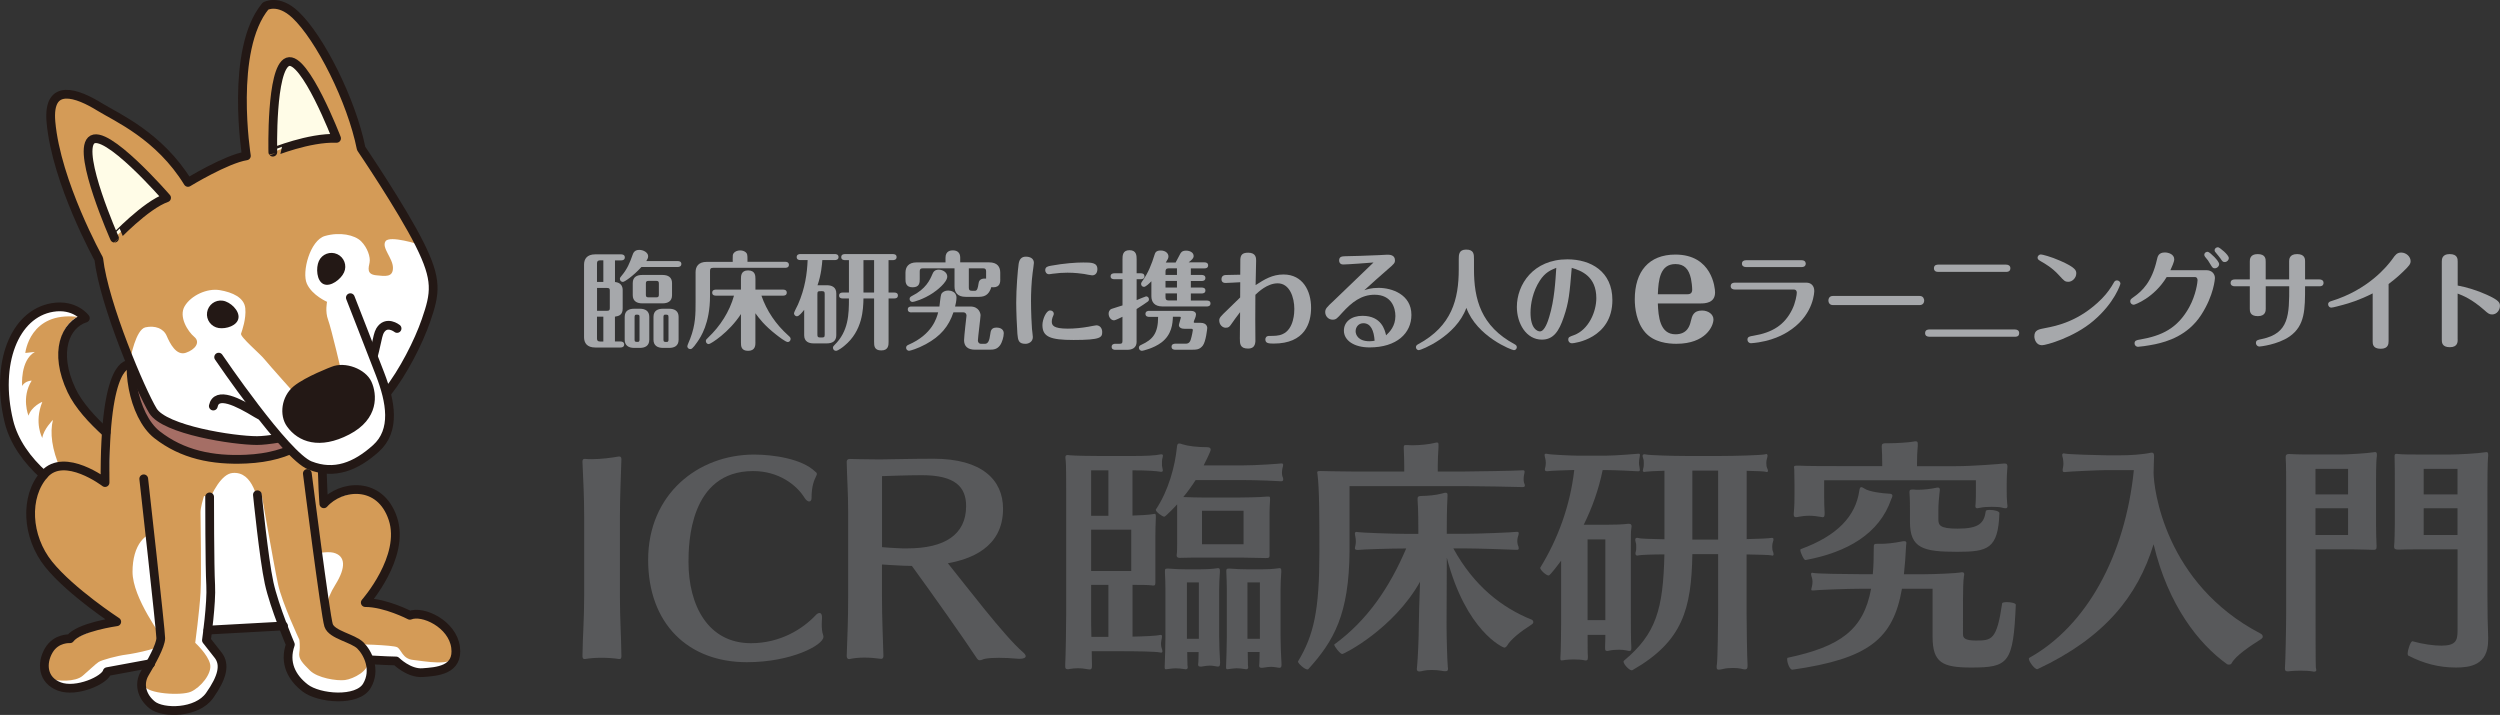
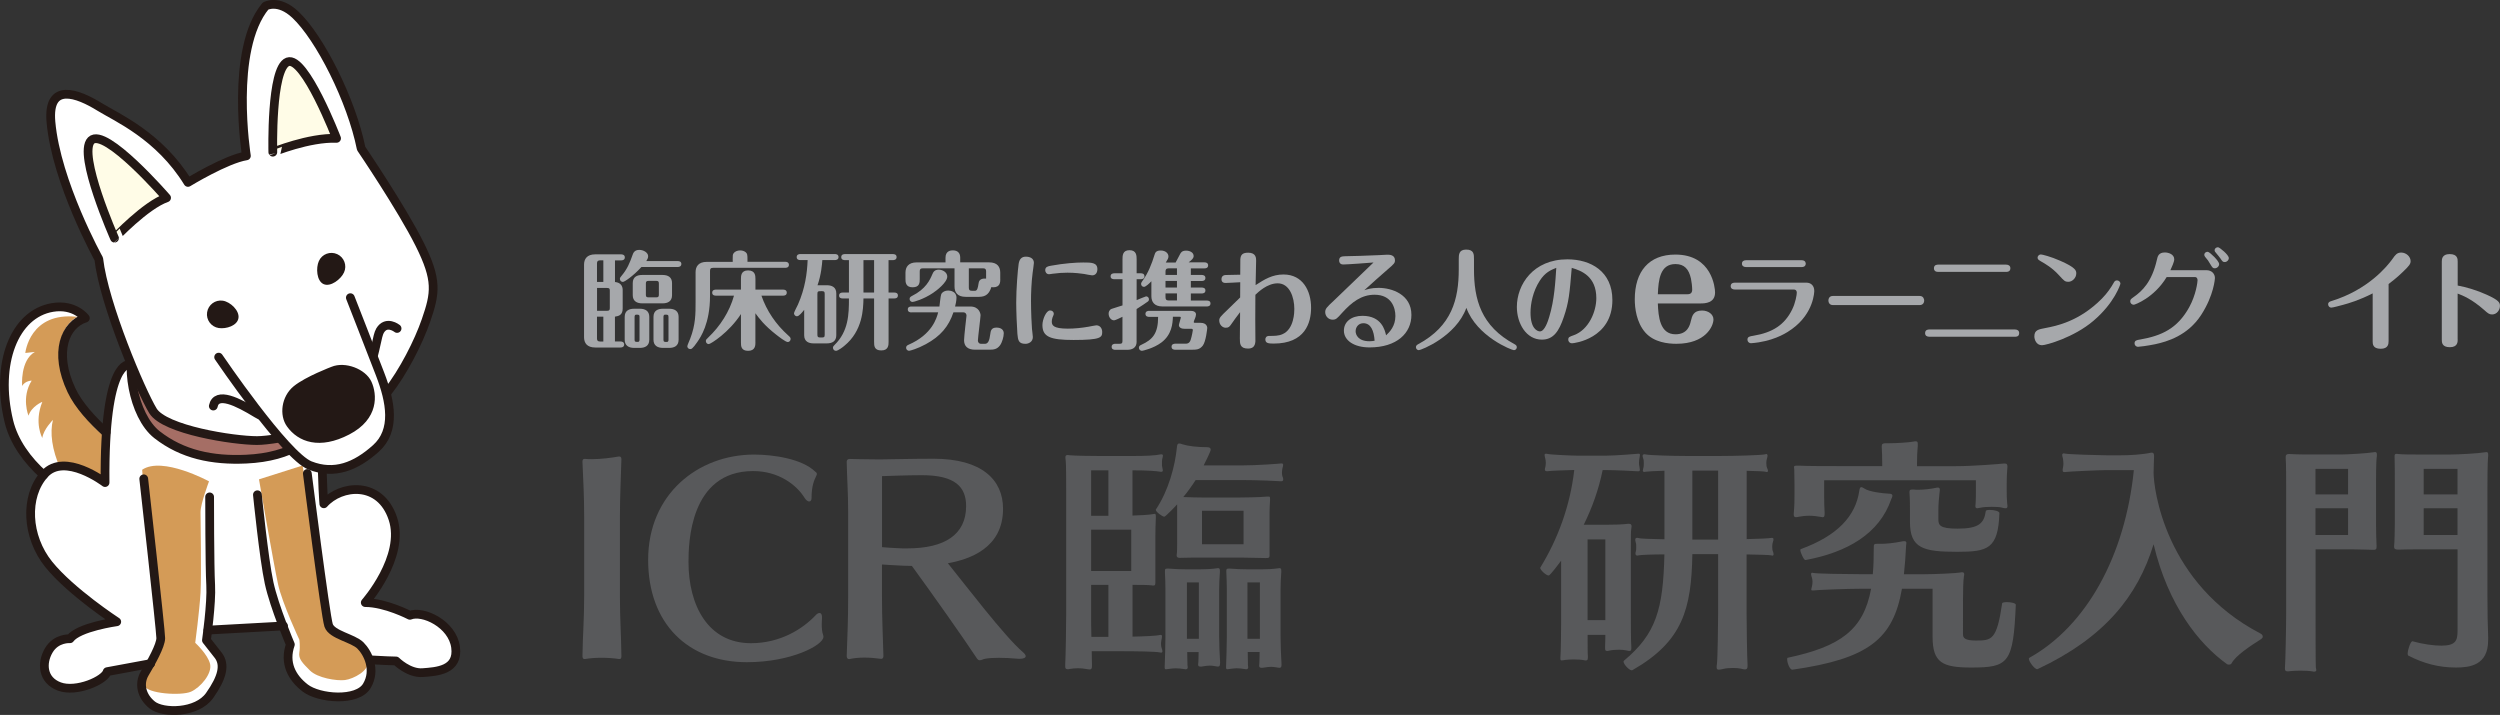
<svg xmlns="http://www.w3.org/2000/svg" version="1.1" id="レイヤー_1" x="0px" y="0px" viewBox="0 0 571.36 163.39" style="enable-background:new 0 0 571.36 163.39;" xml:space="preserve">
  <rect x="0" y="0" width="571.36" height="163.39" fill="#333333" stroke="none" />
  <style type="text/css">
	.st0{fill:#58595B;}
	.st1{fill:#A6A8AB;}
	.st2{fill:#FFFFFF;}
	.st3{fill:none;stroke:#231815;stroke-linecap:round;stroke-linejoin:round;}
	.st4{fill:#D49B57;}
	.st5{fill:#A56E65;}
	.st6{fill:none;stroke:#231815;stroke-width:2;stroke-linecap:round;stroke-linejoin:round;}
	.st7{fill:#FFFCE7;}
	.st8{fill:#231815;}
</style>
  <g>
    <g>
      <g>
        <g>
          <path class="st0" d="M141.62,150.61c-0.05,0-0.11,0-0.17,0c-1.06-0.17-2.5-0.28-4-0.28c-1.39,0-2.72,0.11-3.72,0.28      c-0.05,0-0.11,0-0.17,0c-0.39,0-0.44-0.39-0.44-0.72c0.06-4.56,0.39-8.33,0.39-13.67v-18c0-5-0.22-8.5-0.39-12.62      c0-0.33,0-0.72,0.5-0.72c0.06,0,0.06,0,0.11,0c0.5,0.06,1,0.06,1.56,0.06c2.11,0,4.56-0.33,6.11-0.61c0.06,0,0.11,0,0.17,0      c0.39,0,0.45,0.39,0.45,0.67c-0.11,4-0.34,8.22-0.34,13.23v18c0,5.34,0.28,8.78,0.34,13.67      C142.01,150.23,142.01,150.61,141.62,150.61z" />
          <path class="st0" d="M188.19,145.56c0,1.83-7.23,5.78-17.5,5.78c-13.45,0-22.56-8.83-22.56-23.39c0-15,11.39-24.06,24.22-24.06      c4.34,0,10.95,0.95,13.95,3.89c0.17,0.11,0.39,0.28,0.39,0.55c0,0.11-0.06,0.28-0.17,0.5c-0.39,0.83-1.05,2.11-1.05,5.06      c0,0.44-0.22,0.72-0.56,0.72c-0.28,0-0.67-0.28-1-0.78c-1.83-3-5.95-6.17-11.78-6.17c-14.56,0-14.78,16.67-14.78,20.78      c0,9.89,4.44,18.56,14.28,18.56c6.72,0,11.84-3.28,14.73-6.34c0.33-0.39,0.67-0.56,0.94-0.56c0.33,0,0.56,0.28,0.56,0.95      c0,0,0,0.06,0,0.11c0,0.44-0.06,0.94-0.06,1.44c0,0.89,0.06,1.83,0.33,2.56C188.19,145.34,188.19,145.45,188.19,145.56z" />
          <path class="st0" d="M234.42,149.95c0,0.39-0.5,0.61-1.33,0.61c-0.11,0-0.22,0-0.33,0c-1.78-0.16-3.22-0.22-4.45-0.22      c-1.28,0-2.33,0.06-3.17,0.22c-0.44,0.06-0.83,0.34-1.22,0.34c-0.22,0-0.44-0.11-0.67-0.45c-3-4.56-10.22-14.78-14.84-21.11      c-0.33,0-1.56-0.05-1.95-0.05c-1.67-0.06-4.89-0.28-4.89-0.28v7.17c0,5.39,0.22,9.22,0.33,13.72c0,0.28-0.06,0.67-0.5,0.67      c-0.06,0-0.06,0-0.11,0c-1.17-0.16-2.44-0.28-3.72-0.28c-1.22,0-2.39,0.11-3.39,0.33c-0.06,0-0.11,0-0.17,0      c-0.44,0-0.5-0.45-0.5-0.72c0.17-4.67,0.33-8.33,0.33-13.67v-19.28c0-4.5-0.28-7.95-0.33-11.45c0-0.33,0.22-0.61,0.67-0.61      c0,0,3.89,0.11,6.83,0.11c1.33,0,7.56-0.16,12.34-0.16c11.06,0,15.89,4.83,15.89,11.44c0,9-7.67,11.56-12.61,12.45      c3.78,4.67,13,16.78,17.11,20.28C234.19,149.39,234.42,149.72,234.42,149.95z M220.8,115.66c0-4.33-2.44-7.06-10.11-7.06      c-3.34,0-9.11,0.22-9.11,0.22v16.23c0,0,2.61,0.22,4.67,0.28c0.39,0,0.72,0,1.11,0C215.86,125.33,220.8,122.22,220.8,115.66z" />
          <path class="st0" d="M265.76,107.49c0,0.22-0.11,0.33-0.33,0.33c-0.05,0-0.11,0-0.17,0c-1-0.17-3-0.33-6.44-0.33v10.34      c1.72-0.05,3.84-0.16,4.67-0.33c0.17,0,0.28-0.06,0.33-0.06c0.28,0,0.34,0.11,0.34,0.56c0,0.11,0,0.22,0,0.33      c-0.06,1.06-0.11,3.17-0.11,4.5v5.56c0,4.61,0,4.61,0,4.61c0,0.06,0,0.17,0,0.22c0,0.45-0.11,0.61-0.5,0.61      c-0.11,0-0.22-0.05-0.39-0.05c-0.67-0.11-2.67-0.11-4.33-0.11v11.83c2.78-0.06,5.5-0.17,6.28-0.39c0.06,0,0.11,0,0.17,0      c0.22,0,0.28,0.11,0.28,0.33c0,0.22-0.06,0.5-0.11,0.78c-0.05,0.28-0.11,0.61-0.11,0.89c0,0.39,0.06,0.72,0.11,0.89      c0.11,0.33,0.22,0.61,0.22,0.83c0,0.22-0.11,0.33-0.33,0.33c-0.06,0-0.11-0.05-0.22-0.05c-1.06-0.22-5.56-0.28-9.33-0.28h-6.28      c0,1.45,0.05,2.61,0.05,3.11c0,0.11,0,0.17,0,0.28c0,0.56-0.11,0.78-0.55,0.78c-0.17,0-0.45-0.06-0.78-0.11      c-0.56-0.11-1.22-0.17-1.89-0.17c-0.61,0-1.28,0.06-1.89,0.17c-0.17,0.06-0.28,0.06-0.39,0.06c-0.56,0-0.61-0.28-0.61-0.67      c0-0.17,0-0.28,0-0.44c0.11-1.83,0.22-8.78,0.22-11.34v-28.34c0-5.95-0.06-6.72-0.17-7.39c0-0.11,0-0.22,0-0.28      c0-0.34,0.11-0.5,0.56-0.5c0.11,0,0.28,0.06,0.5,0.06c1.06,0.11,4.83,0.17,7.17,0.17h6.5c4,0,5.72-0.11,7.11-0.39      c0.06,0,0.11,0,0.11,0c0.22,0,0.33,0.11,0.33,0.33c0,0.22-0.11,0.5-0.17,0.78c-0.05,0.28-0.05,0.67-0.05,1      c0,0.34,0,0.61,0.05,0.78C265.65,106.99,265.76,107.27,265.76,107.49z M253.32,107.49h-3.95v10.39h3.95V107.49z M258.54,121.05      h-9.17v9.45h9.17V121.05z M253.32,133.67h-3.95v7c0,1,0,2.89,0.06,4.89h3.89V133.67z M293.27,109.55c0,0.28-0.11,0.44-0.45,0.44      h-0.06c-0.66-0.06-5.22-0.28-9.22-0.28h-10.28c-0.89,1.39-1.83,2.67-2.83,3.89c1.44,0.06,3.61,0.11,4.83,0.11h7.56      c1.33,0,5-0.05,6.78-0.22c0.11,0,0.22,0,0.33,0c0.27,0,0.33,0.05,0.33,0.5c0,0.11,0,0.22,0,0.33c-0.06,1.06-0.11,1.94-0.11,2.61      v7.17c0,2.67,0,2.67,0,2.67c0,0.06,0,0.17,0,0.22c0,0.5-0.22,0.55-0.89,0.55c-0.94,0-4.34-0.11-5.67-0.11h-8.33      c-1.45,0-4.11,0-5.45,0.06c-0.06,0-0.17,0-0.22,0c-0.45,0-0.67-0.17-0.67-0.5c0-0.06,0-0.06,0-0.11      c0.11-0.78,0.11-1.89,0.11-2.78v-8.84c-0.11,0.17-2.66,2.83-2.94,2.83c-0.44,0-1.94-1.11-1.94-1.56v-0.06      c2.94-4.39,4.39-9.94,4.83-14.28c0.05-0.5,0.11-0.83,0.55-0.83c0.17,0,0.39,0.06,0.67,0.17c1.39,0.44,3.45,0.67,5.61,0.67      c0.67,0,0.89,0.22,0.89,0.56c0,0.39-1,2.39-1.61,3.61h8.61c3.56,0,8.67-0.39,9.11-0.45c0.06,0,0.11,0,0.11,0      c0.23,0,0.34,0.11,0.34,0.34c0,0.22-0.11,0.5-0.17,0.78c-0.06,0.28-0.11,0.72-0.11,1.06c0,0.33,0.06,0.61,0.11,0.78      C293.22,109.1,293.27,109.33,293.27,109.55z M278.82,151.67c0,0.5-0.11,0.67-0.5,0.67c-0.17,0-0.39-0.06-0.72-0.11      c-0.39-0.06-0.72-0.11-1.05-0.11c-0.5,0-0.95,0.06-1.61,0.17c-0.22,0.06-0.44,0.06-0.56,0.06c-0.44,0-0.56-0.17-0.56-0.5      c0-0.17,0.06-0.39,0.06-0.61c0-0.44,0.06-1.28,0.06-2.22h-2.61c0,1.17,0.06,2.28,0.06,3c0,0.17,0.06,0.33,0.06,0.5      c0,0.22-0.11,0.45-0.5,0.45c-0.11,0-0.22-0.06-0.33-0.06c-0.72-0.11-1.33-0.17-1.95-0.17c-0.44,0-0.89,0.06-1.33,0.11      c-0.39,0.06-0.67,0.11-0.83,0.11c-0.22,0-0.33-0.06-0.33-0.39c0-0.06,0-0.11,0-0.17c0.06-1.5,0.17-4.89,0.17-6.56V134.5      c0-0.95-0.05-2.72-0.11-3.72c0-0.11,0-0.28,0-0.33c0-0.33,0.06-0.5,0.5-0.5c0.11,0,0.22,0,0.33,0c1.05,0.11,3,0.17,4.17,0.17      h2.89c1.28,0,2.72-0.06,3.84-0.22c0.16,0,0.28-0.06,0.39-0.06c0.33,0,0.44,0.17,0.44,0.61c0,0.06,0,0.17,0,0.28      c-0.11,1.67-0.17,2.61-0.17,4.17v10.45c0,1.5,0.11,4.72,0.22,6.11C278.82,151.56,278.82,151.61,278.82,151.67z M273.99,133.11      h-2.73V146h2.73v-0.28V133.11z M284.21,116.72h-9.5v7.67h9.5V116.72z M292.88,151.95c0,0.5-0.11,0.67-0.5,0.67      c-0.17,0-0.39-0.05-0.72-0.11c-0.39-0.05-0.78-0.11-1.11-0.11c-0.5,0-1,0.06-1.66,0.17c-0.22,0.05-0.45,0.05-0.56,0.05      c-0.45,0-0.56-0.17-0.56-0.5c0-0.17,0.05-0.39,0.05-0.61c0-0.45,0.06-1.45,0.06-2.5h-2.72c0,1.17,0.05,2.28,0.05,3      c0,0.17,0.06,0.33,0.06,0.5c0,0.22-0.11,0.45-0.5,0.45c-0.11,0-0.22-0.06-0.34-0.06c-0.72-0.11-1.28-0.17-1.78-0.17      c-0.39,0-0.83,0.06-1.28,0.11c-0.39,0.06-0.67,0.11-0.83,0.11c-0.22,0-0.33-0.06-0.33-0.39c0-0.06,0-0.11,0-0.17      c0.06-1.5,0.17-4.89,0.17-6.56V134.5c0-0.95-0.05-2.72-0.11-3.72c0-0.11,0-0.28,0-0.33c0-0.33,0.06-0.5,0.5-0.5      c0.11,0,0.22,0,0.33,0c1.06,0.11,3,0.17,4.17,0.17h3.06c1.22,0,2.55-0.06,3.67-0.22c0.17,0,0.27-0.06,0.39-0.06      c0.34,0,0.44,0.17,0.44,0.61c0,0.06,0,0.17,0,0.28c-0.11,1.67-0.17,2.61-0.17,4.17v10.45c0,1.5,0.11,5,0.22,6.39      C292.88,151.84,292.88,151.89,292.88,151.95z M287.94,133.11h-2.84V146h2.84v-0.28V133.11z" />
-           <path class="st0" d="M348.5,110.99c0,0.22-0.17,0.33-0.5,0.33c-1.11-0.06-10.84-0.22-13.06-0.22h-26.51v14.84      c-0.11,14.5-3.61,20.56-9.39,26.95c-0.06,0.06-0.11,0.11-0.22,0.11c-0.67,0-2.17-1.39-2.17-1.78v-0.05      c3.61-6,4.89-11.62,4.89-25.01c0-7.45,0-14.56-0.44-17.84c0-0.11-0.06-0.22-0.06-0.28c0-0.39,0.22-0.39,0.83-0.39      c0,0,4.5,0.11,7.06,0.11h12v-1.28c0-1.06-0.05-2.78-0.11-3.94c0-0.11,0-0.22,0-0.33c0-0.39,0.11-0.5,0.5-0.5      c0.11,0,0.22,0,0.39,0c0.33,0.05,0.78,0.05,1.22,0.05c1.61,0,3.78-0.22,5.06-0.56c0.17-0.06,0.33-0.06,0.44-0.06      c0.28,0,0.33,0.17,0.33,0.5c0,0.17,0,0.33,0,0.56c-0.11,1.39-0.17,3.39-0.17,4.34v1.22h6.11c2.06,0,12.06-0.17,13.34-0.28h0.06      c0.28,0,0.33,0.17,0.33,0.33c0,0.22-0.06,0.44-0.11,0.67c-0.06,0.22-0.11,0.67-0.11,1.06c0,0.33,0.05,0.61,0.11,0.83      C348.45,110.61,348.5,110.83,348.5,110.99z M344.44,147.56c-0.22,0.33-0.44,0.45-0.67,0.45c-0.22,0-8.72-3.67-13.11-20.56      l-0.06,15.39c0,3,0.17,8.39,0.28,9.5c0,0.22,0.05,0.39,0.05,0.5c0,0.39-0.11,0.56-0.61,0.56c-0.22,0-0.56,0-0.94-0.11      c-0.56-0.11-1.33-0.17-2.17-0.17c-0.72,0-1.39,0.05-1.89,0.17c-0.39,0.11-0.72,0.17-0.95,0.17c-0.44,0-0.56-0.22-0.56-0.61      c0-0.16,0.06-0.39,0.06-0.61c0.17-1.67,0.39-6.5,0.39-9.39c0-0.89,0.11-5.67,0.28-9.89c-6.06,10.78-17.34,16.51-17.78,16.51      c-0.5,0-1.83-1.78-1.83-2.11v-0.06c7.61-5.56,12.61-13,16.45-21.95h-0.17c-3.45,0-10.11,0.22-10.78,0.33c-0.11,0-0.17,0-0.22,0      c-0.45,0-0.56-0.17-0.56-0.39c0-0.17,0.05-0.33,0.11-0.56c0.06-0.28,0.11-0.61,0.11-0.95c0-0.45-0.06-0.83-0.11-1.11      c-0.06-0.28-0.11-0.56-0.11-0.72c0-0.22,0.11-0.39,0.39-0.39c0.11,0,0.22,0.06,0.39,0.06c0.67,0.11,7.61,0.39,10.89,0.39h2.83      v-0.89c0-0.67,0-4.78-0.17-6.78c0-0.17,0-0.28,0-0.39c0-0.44,0.17-0.61,1.06-0.61c1.11,0,3.17-0.17,4.56-0.56      c0.33-0.11,0.61-0.17,0.78-0.17c0.39,0,0.44,0.22,0.44,0.5c0,0.11,0,0.17,0,0.28c-0.17,3-0.17,6.44-0.17,7.23V122h3.89      c3.17,0,11.5-0.33,12.06-0.45c0.05,0,0.11,0,0.17,0c0.22,0,0.33,0.11,0.33,0.34c0,0.22-0.11,0.56-0.22,0.89      c-0.06,0.22-0.11,0.55-0.11,0.89c0,0.28,0.06,0.61,0.11,0.83c0.16,0.33,0.22,0.61,0.22,0.83c0,0.22-0.11,0.33-0.45,0.33      c-0.05,0-0.05,0-0.11,0c-0.78-0.05-8.95-0.33-12-0.33h-2.39c4.72,8.61,11.11,13.56,17.89,16.28c0.17,0.06,0.39,0.28,0.39,0.56      c0,0.16-0.11,0.39-0.39,0.56C347.45,144.39,345.28,146.11,344.44,147.56z" />
          <path class="st0" d="M374.78,107.38c0,0.22-0.11,0.33-0.33,0.33c-0.05,0-0.05,0-0.11,0c-0.67-0.06-5.39-0.28-7.28-0.28h-0.78      c-0.95,4.61-2.45,8.72-4.33,12.5H367c1.78,0,3.72-0.05,5.11-0.22c0.05,0,0.11,0,0.17,0c0.44,0,0.61,0.17,0.61,0.61      c0,0.11-0.06,0.28-0.06,0.44c-0.11,0.83-0.11,1.11-0.11,4.67v14.62c0,0.89,0,6.95,0.11,7.78c0,0.11,0,0.28,0,0.33      c0,0.45-0.11,0.61-0.44,0.61c-0.17,0-0.39-0.06-0.61-0.11c-0.44-0.11-1.11-0.17-1.78-0.17c-0.78,0-1.61,0.06-2.28,0.22      c-0.17,0.06-0.33,0.06-0.44,0.06c-0.39,0-0.44-0.22-0.44-0.61c0-0.17,0-0.33,0-0.56c0-0.39,0.06-1.39,0.06-2.5h-4.06      c0,2,0,4.44,0.06,4.84c0,0.72,0,1-0.5,1c-0.11,0-0.22,0-0.39-0.06c-0.5-0.11-1.5-0.17-2.45-0.17c-0.67,0-1.39,0.06-1.83,0.11      c-0.33,0.06-0.61,0.11-0.83,0.11c-0.17,0-0.28-0.06-0.28-0.39c0-0.06,0-0.11,0-0.22c0.11-0.95,0.17-6.78,0.17-7.84v-14.34      c-0.11,0.16-2.5,3.39-2.84,3.39c-0.61,0-1.94-1.28-1.94-1.72v-0.06c4.06-6.61,6.84-14.17,7.78-22.34      c-2,0.06-5.56,0.17-6.06,0.28c-0.11,0-0.17,0-0.22,0c-0.33,0-0.44-0.17-0.44-0.39c0-0.17,0.06-0.39,0.11-0.55      c0.05-0.28,0.11-0.61,0.11-0.94c0-0.39-0.06-0.72-0.11-0.95c-0.06-0.28-0.17-0.61-0.17-0.83c0-0.22,0.05-0.33,0.33-0.33      c0.11,0,0.22,0,0.39,0.05c0.61,0.17,5.61,0.39,6.89,0.39h6.45c1.78,0,6.95-0.39,7.34-0.44c0.05,0,0.11,0,0.11,0      c0.22,0,0.28,0.11,0.28,0.28c0,0.22-0.11,0.5-0.11,0.72c-0.05,0.28-0.11,0.72-0.11,1.11c0,0.33,0.05,0.67,0.11,0.89      C374.73,106.94,374.78,107.22,374.78,107.38z M366.89,123.28h-4.06v18.45h4.06V141V123.28z M405.34,126.66      c0,0.17-0.06,0.33-0.28,0.33c-0.05,0-0.17-0.06-0.22-0.06c-0.33-0.11-2.94-0.17-5.67-0.22v13.39c0,2,0.11,10.56,0.22,11.78      c0,0.11,0,0.28,0,0.39c0,0.5-0.17,0.72-0.61,0.72c-0.22,0-0.5-0.06-0.89-0.17c-0.45-0.11-1.11-0.16-1.78-0.16      c-0.78,0-1.61,0.05-2.28,0.22c-0.45,0.11-0.78,0.17-1,0.17c-0.39,0-0.5-0.17-0.5-0.56c0-0.17,0-0.39,0.06-0.67      c0.17-1.06,0.28-9.61,0.28-11.73v-13.45h-5.89c-0.22,12.61-2.22,19.95-13.67,26.5c-0.06,0-0.11,0.06-0.17,0.06      c-0.61,0-1.89-1.39-1.89-2c0-0.11,0.06-0.17,0.11-0.22c7.33-6.11,8.95-11.73,9.23-24.28c-2.72,0-5.39,0.11-5.89,0.22      c-0.11,0-0.22,0.06-0.28,0.06c-0.33,0-0.44-0.22-0.44-0.45c0-0.11,0-0.28,0.06-0.45c0.11-0.27,0.11-0.67,0.11-1.05      s0-0.78-0.11-1.06c-0.06-0.22-0.11-0.44-0.11-0.61c0-0.28,0.11-0.44,0.39-0.44c0.11,0,0.22,0,0.39,0.05      c0.44,0.17,3.22,0.22,5.89,0.28c0,0,0,0,0-15.67c-2.06,0.05-3.89,0.17-4.22,0.22c-0.17,0-0.28,0.06-0.33,0.06      c-0.28,0-0.39-0.11-0.39-0.33c0-0.11,0.06-0.33,0.11-0.55c0.11-0.33,0.11-0.72,0.11-1.06c0-0.39,0-0.78-0.11-1.05      c-0.06-0.28-0.17-0.5-0.17-0.66c0-0.22,0.11-0.39,0.39-0.39c0.11,0,0.22,0,0.39,0.05c0.66,0.17,6.06,0.34,9.22,0.34h7.83      c3.17,0,9.5-0.17,10.23-0.39c0.05,0,0.16-0.06,0.22-0.06c0.17,0,0.28,0.17,0.28,0.39c0,0.17-0.06,0.34-0.11,0.56      c-0.11,0.28-0.17,0.72-0.17,1.11c0,0.44,0.06,0.89,0.17,1.11c0.11,0.28,0.22,0.5,0.22,0.67c0,0.17-0.11,0.28-0.33,0.28      c-0.06,0-0.11-0.06-0.22-0.06c-0.33-0.11-2.16-0.17-4.33-0.22v15.61c2.67-0.05,5.22-0.17,5.67-0.28c0.06,0,0.11,0,0.17,0      c0.22,0,0.28,0.11,0.28,0.33c0,0.17,0,0.33-0.11,0.56c-0.11,0.28-0.17,0.72-0.17,1.11c0,0.44,0.05,0.89,0.17,1.11      C405.29,126.28,405.34,126.5,405.34,126.66z M392.67,107.55h-5.89v15.78h5.89V107.55z" />
          <path class="st0" d="M450.52,152.56c-6.61,0-8.84-1.11-8.84-7.06v-10.95h-7c-2,11.45-7.56,16-25.01,18.5h-0.05      c-0.61,0-1.17-1.61-1.17-2.33c0-0.22,0-0.39,0.12-0.39c12-2.56,17.33-6.34,19.06-15.78h-2.17c-3.33,0-10.33,0.28-11,0.39      c-0.06,0-0.17,0-0.22,0c-0.22,0-0.28-0.06-0.28-0.22c0-0.22,0.11-0.44,0.17-0.78c0.06-0.27,0.11-0.67,0.11-1.05      c0-0.28-0.06-0.55-0.11-0.78c-0.11-0.33-0.22-0.67-0.22-0.89c0-0.17,0.05-0.33,0.33-0.33c0.05,0,0.11,0.06,0.22,0.06      c0.67,0.17,7.78,0.28,11,0.28h2.56c0.17-1.83,0.22-3.89,0.22-6.11c0-0.72,0.11-0.83,0.67-0.83c0.11,0,0.22,0,0.39,0      c0.16,0,0.33,0,0.5,0c1.22,0,3.06-0.17,4.89-0.55c0.22-0.06,0.39-0.06,0.55-0.06c0.34,0,0.45,0.17,0.45,0.39      c0,0.17-0.06,0.39-0.06,0.61c-0.11,2.39-0.28,4.56-0.5,6.56h4.61c2.33,0,7.39-0.22,8.22-0.39c0.22-0.06,0.39-0.06,0.5-0.06      c0.28,0,0.45,0.11,0.45,0.44c0,0.11,0,0.28-0.06,0.45c-0.17,0.89-0.22,3.61-0.22,5.61V145c0,0.78,0.44,1.39,2.89,1.39      c3.67,0,4.83-0.06,6.06-8.5c0-0.17,0.5-0.28,1.06-0.28c0.89,0,2.06,0.22,2.06,0.61C460.13,151.56,459.07,152.56,450.52,152.56z       M458.8,115.61c0,0.39-0.11,0.55-0.44,0.55c-0.22,0-0.5-0.06-0.89-0.16c-0.33-0.11-1.28-0.17-2.28-0.17      c-0.94,0-2,0.06-2.67,0.22c-0.28,0.06-0.5,0.11-0.61,0.11c-0.33,0-0.45-0.16-0.45-0.5c0-0.17,0.06-0.39,0.06-0.67      c0.06-1.06,0.06-1.78,0.06-2.95v-2.28H416.9v3.78c0,1.45,0.05,2.45,0.11,3.72c0,0.67-0.06,0.95-0.5,0.95      c-0.05,0-0.16-0.06-0.28-0.06c-0.89-0.17-1.89-0.28-2.78-0.28c-0.83,0-1.67,0.11-2.28,0.22c-0.28,0.06-0.5,0.11-0.72,0.11      c-0.33,0-0.5-0.17-0.5-0.61c0-0.06,0-0.11,0-0.17c0.17-2,0.17-3.11,0.17-4.17v-2.67c0-0.89-0.05-1.78-0.05-3.22      c0-0.22-0.06-0.44-0.06-0.61c0-0.22,0.11-0.33,0.66-0.33c0.11,0,0.28,0,0.5,0c1.5,0.11,6.67,0.11,10.61,0.11h8.39v-0.61      c0-1.39-0.05-2.72-0.11-3.78c0-0.06,0-0.11,0-0.17c0-0.5,0.22-0.67,0.89-0.67c0.06,0,0.17,0,0.28,0c0.17,0,0.33,0,0.56,0      c1.61,0,4.45-0.17,5.61-0.39c0.17-0.05,0.28-0.05,0.44-0.05c0.39,0,0.45,0.22,0.45,0.56c0,0.17,0,0.33,0,0.5      c-0.11,1.17-0.17,2.56-0.17,4.06v0.56h8.95c3.83,0,10-0.5,10.94-0.61c0.06,0,0.11,0,0.17,0c0.5,0,0.61,0.28,0.61,0.72      c0,0.22-0.06,0.5-0.06,0.83c-0.05,0.61-0.11,1.61-0.11,2.94v1.56c0,1.06,0,2,0.11,3.11C458.74,115.33,458.8,115.49,458.8,115.61      z M412.62,128c-0.33,0.06-1.17-1.72-1.17-2.33c0-0.05,0.06-0.17,0.11-0.17c8.34-3.06,12.56-7.5,13.39-13.45      c0.06-0.39,0.17-0.72,0.44-0.72c0.17,0,0.39,0.11,0.72,0.33c1.06,0.72,4.06,1.11,5.67,1.17c0.56,0,0.72,0.22,0.72,0.45      c0,0.28-0.17,0.56-0.28,0.83C429.51,122,422.18,126.22,412.62,128z M447.29,126.11c-7.73,0-10.78-0.78-10.78-6.83v-2.56      c0-1,0-2.83-0.11-4.06c0-0.06,0-0.17,0-0.22c0-0.39,0.11-0.56,0.61-0.56c0.05,0,0.22,0,0.33,0c0.33,0.05,0.72,0.05,1.11,0.05      c1.22,0,2.78-0.17,4-0.44c0.17-0.06,0.33-0.06,0.44-0.06c0.33,0,0.44,0.17,0.44,0.5c0,0.17,0,0.33-0.05,0.56      c-0.11,1.05-0.28,2.67-0.28,4.11v1.94c0,1.44,0.17,2.28,4.39,2.28c4.95,0,6.06-1.28,6.45-4c0-0.22,0.44-0.28,0.94-0.28      c0.94,0,2.17,0.28,2.17,0.72C456.68,125.5,454.24,126.11,447.29,126.11z" />
          <path class="st0" d="M510.03,151.56c-0.11,0.28-0.39,0.33-0.67,0.33c-0.17,0-0.34-0.06-0.39-0.11      c-6.39-4.56-13.45-13.39-16.78-27.4c-3.62,11.89-11.28,21.39-26.45,28.51c-0.06,0-0.11,0.06-0.11,0.06      c-0.67,0-1.95-1.78-1.95-2.39c0-0.11,0.06-0.16,0.11-0.22c13.06-7.28,21.89-23.28,23.89-42.9h-6.33c-1.56,0-8.84,0.33-9.39,0.44      c-0.05,0-0.17,0-0.22,0c-0.28,0-0.33-0.17-0.33-0.44c0-0.17,0-0.33,0.06-0.5c0.06-0.28,0.11-0.61,0.11-0.94      c0-0.45-0.06-0.89-0.11-1.22c-0.06-0.28-0.17-0.55-0.17-0.78c0-0.22,0.11-0.39,0.39-0.39c0.05,0,0.17,0.06,0.28,0.06      c0.61,0.17,7.89,0.39,9.5,0.39h3.11c2.17,0,5.11-0.17,7.06-0.61c0.05,0,0.11,0,0.16,0c0.39,0,0.5,0.28,0.5,0.78      c0,0.55-0.11,2.5-0.11,3.78c0,3.61,2.56,25.39,24.45,36.79c0.33,0.17,0.5,0.44,0.5,0.67c0,0.22-0.11,0.39-0.33,0.56      C514.14,147.72,510.97,149.84,510.03,151.56z" />
          <path class="st0" d="M543.03,109.94v9.89c0,1.83,0.06,3.5,0.12,4.89c0,0.67,0,0.94-0.72,0.94c-1.17,0-2.61-0.11-4.61-0.11h-8.61      v14.5c0,2.83,0,11.89,0.06,12.45c0,0.22,0.11,0.45,0.11,0.61c0,0.22-0.11,0.39-0.5,0.39c-0.11,0-0.22,0-0.39-0.06      c-0.61-0.11-1.72-0.17-2.78-0.17c-0.89,0-1.78,0.06-2.28,0.11c-0.22,0.05-0.44,0.05-0.61,0.05c-0.39,0-0.61-0.11-0.61-0.61      c0-0.05,0-0.11,0-0.22c0.11-0.94,0.28-9.22,0.28-12.61v-28.67c0-0.95,0-5.56-0.11-6.62c0-0.06,0-0.17,0-0.22      c0-0.5,0.17-0.72,0.72-0.72c0.05,0,0.11,0,0.17,0c1.61,0.11,3.95,0.11,6,0.11h5.67c1.78,0,6.06-0.28,7.45-0.5      c0.17,0,0.28-0.06,0.39-0.06c0.33,0,0.44,0.17,0.44,0.56c0,0.11,0,0.22,0,0.34C543.14,104.55,543.03,105.93,543.03,109.94z       M536.64,107.16h-7.45v5.83h7.45V107.16z M536.64,116.16h-7.45v6.11h7.45V116.16z M568.65,146.34c0,5.72-4.22,6.22-7.34,6.22      c-4,0-7.45-0.95-10.89-2.72c-0.11-0.06-0.16-0.22-0.16-0.45c0-0.94,0.72-2.94,1.11-2.83c2.39,0.67,4.83,1,6.56,1      c3.28,0,3.73-1.11,3.73-3.39v-18.62h-7.84c-3,0-3.78,0-5.5,0.06c-0.11,0-0.16,0-0.22,0c-0.67,0-0.94-0.17-0.94-0.61      c0-0.05,0-0.05,0-0.11c0.11-1.06,0.16-4,0.16-5.11v-9.89c0-0.94,0-4.5-0.05-5.45c0-0.06,0-0.17,0-0.22c0-0.34,0.11-0.5,0.45-0.5      c0.11,0,0.28,0.05,0.44,0.05c0.89,0.11,3.17,0.11,5.22,0.11h6.45c2.28,0,6.78-0.28,8-0.5c0.17,0,0.28-0.06,0.39-0.06      c0.34,0,0.44,0.17,0.44,0.56c0,0.11,0,0.22,0,0.34c-0.06,0.39-0.17,1.78-0.17,7.33v24.84c0,3.17,0.06,6.78,0.17,9.34      C568.65,145.95,568.65,146.17,568.65,146.34z M561.65,107.16h-7.73v5.83h7.73V107.16z M561.65,116.16h-7.73v6.11h7.73V116.16z" />
        </g>
      </g>
      <g>
        <g>
          <path class="st1" d="M140.54,64.45c0.2,0.02,0.64,0.07,1.03,0.32c0.39,0.25,0.74,0.69,0.74,1.52v4.22      c0,1.45-0.86,1.74-1.77,1.86v5.67h1.28c0.29,0,0.83,0.1,0.83,0.69c0,0.61-0.56,0.69-0.83,0.69h-5.79      c-1.86,0-2.55-1.03-2.55-2.35V60.48c0-1.28,0.66-2.35,2.55-2.35h5.94c0.29,0,0.83,0.1,0.83,0.69c0,0.61-0.56,0.69-0.83,0.69      h-1.42V64.45z M137.89,59.5h-0.74c-0.54,0-0.71,0.25-0.71,0.69v4.24h1.45V59.5z M136.45,71.03h2.28c0.52,0,0.64-0.17,0.64-0.64      v-3.97c0-0.47-0.12-0.61-0.64-0.61h-2.28V71.03z M137.89,72.38h-1.45v4.98c0,0.47,0.17,0.69,0.71,0.69h0.74V72.38z       M154.89,59.67c0.29,0,0.83,0.07,0.83,0.66c0,0.61-0.56,0.69-0.83,0.69h-8.29c-1.96,2.13-3.88,3.41-4.24,3.41      c-0.37,0-0.69-0.29-0.69-0.69c0-0.22,0.1-0.37,0.29-0.59c1.45-1.72,1.96-3.07,2.58-4.81c0.17-0.49,0.44-1.23,1.55-1.23      c0.98,0,2.04,0.61,2.04,1.45c0,0.42-0.2,0.74-0.42,1.1H154.89z M148.39,77.65c0,1.45-1.05,1.86-2.16,1.86h-1.3      c-1.25,0-2.16-0.54-2.16-1.86v-5.23c0-1.47,1.05-1.86,2.16-1.86h1.3c1.25,0,2.16,0.52,2.16,1.86V77.65z M153.59,67.47      c0,1.45-1.05,1.86-2.16,1.86h-4.66c-1.25,0-2.16-0.54-2.16-1.86V64.7c0-1.47,1.05-1.86,2.16-1.86h4.66      c1.25,0,2.16,0.52,2.16,1.86V67.47z M146.16,72.35c0-0.44-0.27-0.44-0.74-0.44c-0.07,0-0.39,0.02-0.39,0.44v5.37      c0,0.42,0.29,0.42,0.76,0.42c0.05,0,0.37-0.02,0.37-0.42V72.35z M150.58,64.8c0-0.44-0.12-0.61-0.61-0.61h-1.72      c-0.52,0-0.64,0.17-0.64,0.61v2.55c0,0.47,0.12,0.61,0.64,0.61h1.72c0.49,0,0.61-0.17,0.61-0.61V64.8z M155.09,77.65      c0,1.45-1.05,1.86-2.16,1.86h-1.42c-1.25,0-2.16-0.54-2.16-1.86v-5.23c0-1.47,1.05-1.86,2.16-1.86h1.42      c1.25,0,2.16,0.52,2.16,1.86V77.65z M152.78,72.43c0-0.52-0.22-0.52-0.76-0.52c-0.39,0-0.39,0.37-0.39,0.52v5.2      c0,0.52,0.2,0.52,0.76,0.52c0.39,0,0.39-0.34,0.39-0.52V72.43z" />
          <path class="st1" d="M167.45,59.37c0-1.03,0-1.18,0.22-1.5c0.27-0.39,0.88-0.64,1.47-0.64c0.56,0,0.96,0.17,1.25,0.39      c0.42,0.32,0.44,0.64,0.44,1.74v0.47h8.64c0.25,0,0.83,0.07,0.83,0.69c0,0.64-0.59,0.69-0.83,0.69h-16.49      c-0.59,0-0.71,0.25-0.71,0.71v5.72c0,6.3-2.16,9.44-2.89,10.5c-1.13,1.64-1.37,1.64-1.64,1.64c-0.42,0-0.66-0.34-0.66-0.66      c0-0.2,0.56-1.45,0.66-1.72c1.23-3.19,1.23-5.64,1.23-8.44V62.2c0-1.28,0.66-2.35,2.55-2.35h5.94V59.37z M172.65,78.24      c0,0.66-0.02,1.94-1.67,1.94c-1.64,0-1.64-1.13-1.64-1.96v-6.45c-2.7,4.19-6.92,6.87-7.36,6.87c-0.39,0-0.66-0.32-0.66-0.69      c0-0.29,0.07-0.37,0.54-0.81c2.75-2.62,4.86-5.89,5.89-9.57h-4.15c-0.29,0-0.83-0.07-0.83-0.69c0-0.61,0.56-0.69,0.83-0.69h5.74      v-2.4c0-0.71,0-1.99,1.62-1.99c1.67,0,1.69,1.25,1.69,1.94v2.45h6.33c0.27,0,0.83,0.07,0.83,0.69c0,0.64-0.59,0.69-0.83,0.69      h-4.96c1.2,3.48,3.31,6.57,6.06,9.03c0.49,0.44,0.61,0.56,0.61,0.88c0,0.39-0.32,0.69-0.64,0.69c-0.52,0-2.16-1.3-2.7-1.72      c-2.65-2.06-3.93-3.78-4.71-4.86V78.24z" />
          <path class="st1" d="M187.94,59.45c-0.07,0.93-0.25,3.34-1.1,5.74h2.13c1.08,0,2.16,0.39,2.16,1.86v9.57      c0,1.35-0.91,1.86-2.16,1.86h-3.02c-1.08,0-2.16-0.39-2.16-1.86v-5.81c-0.39,0.49-1.15,1.47-1.64,1.47      c-0.47,0-0.69-0.42-0.69-0.69c0-0.22,0.76-1.67,0.91-1.99c1.62-3.66,2.09-7.11,2.21-10.16h-1.67c-0.25,0-0.83-0.05-0.83-0.69      c0-0.61,0.56-0.69,0.83-0.69h7.9c0.27,0,0.83,0.07,0.83,0.69c0,0.59-0.54,0.69-0.83,0.69H187.94z M188.48,67.2      c0-0.52-0.1-0.66-0.64-0.66c-0.88,0-1.03,0-1.03,0.66v9.27c0,0.52,0.12,0.66,0.64,0.66c0.88,0,1.03,0,1.03-0.66V67.2z       M203.08,66.86h1.3c0.29,0,0.83,0.07,0.83,0.66c0,0.64-0.56,0.69-0.83,0.69h-1.3v9.89c0,0.74,0,1.99-1.67,1.99      c-1.64,0-1.64-1.1-1.64-1.99v-9.89h-2.43c-0.05,2.35-0.15,7.41-4.39,10.84c-0.22,0.2-1.42,1.13-1.89,1.13      c-0.42,0-0.69-0.34-0.69-0.71c0-0.27,0.15-0.42,0.34-0.61c3.24-3.16,3.31-7.09,3.31-10.65h-1.42c-0.27,0-0.83-0.05-0.83-0.66      c0-0.64,0.59-0.69,0.83-0.69h1.42v-7.41h-0.93c-0.27,0-0.83-0.07-0.83-0.69c0-0.64,0.59-0.69,0.83-0.69h10.99      c0.29,0,0.83,0.07,0.83,0.69c0,0.61-0.56,0.69-0.83,0.69h-1.01V66.86z M199.77,59.45h-2.43v7.41h2.43V59.45z" />
          <path class="st1" d="M228.61,63.77c0,0.66,0,1.89-1.62,1.89c-0.17,0-0.29-0.02-0.42-0.05c-0.44,1.37-1.13,2.23-2.8,2.23h-3.07      c-1.91,0-2.55-1.05-2.55-2.35v-4.17h-7.24c-0.59,0-0.71,0.27-0.71,0.71v1.72c0,0.81,0,1.91-1.64,1.91      c-1.62,0-1.62-1.25-1.62-1.91v-1.42c0-1.32,0.69-2.36,2.55-2.36h6.6v-1.08c0-1.67,1.37-1.67,1.69-1.67      c1.08,0,1.67,0.61,1.67,1.64v1.1h6.6c1.91,0,2.55,1.05,2.55,2.36V63.77z M208.3,71.4c-0.29,0-0.83-0.07-0.83-0.69      c0-0.61,0.56-0.66,0.83-0.66h6.4c0.07-0.44,0.25-2.45,0.42-2.82c0.25-0.52,0.86-0.83,1.57-0.83c0.44,0,1.91,0.17,1.91,1.64      c0,0.69-0.25,1.74-0.32,2.01h3.46c2.09,0,2.36,1.67,2.36,2.01c0,0.44-0.61,5.2-0.61,5.76c0,0.34,0.2,0.76,0.76,0.76h0.83      c0.76,0,1.05-0.76,1.23-2.16c0.1-0.79,0.22-1.55,1.42-1.55c0.27,0,1.67,0.02,1.67,1.32c0,0.76-0.37,2.06-0.83,2.7      c-0.71,0.98-1.52,1.03-2.5,1.03h-3.24c-1.69,0-2.5-0.81-2.5-2.16c0-0.88,0.56-5.62,0.56-5.64c0-0.27-0.17-0.74-0.76-0.74h-2.23      c-1.08,3.21-2.92,5.45-6.33,7.29c-1.84,1.01-3.58,1.5-3.8,1.5c-0.34,0-0.69-0.27-0.69-0.69c0-0.44,0.34-0.59,0.56-0.69      c5.4-2.35,6.43-6.08,6.77-7.41H208.3z M207.88,68.33c0-0.42,0.32-0.56,0.54-0.69c3.19-1.59,4.1-3.66,4.66-4.96      c0.22-0.52,0.52-1.05,1.45-1.05c0.96,0,1.96,0.64,1.96,1.57c0,1.35-2.5,3.26-3.26,3.75c-2.18,1.47-4.42,2.06-4.66,2.06      C208.2,69.02,207.88,68.72,207.88,68.33z M221.42,61.31v4.44c0,0.47,0.15,0.71,0.71,0.71h0.69c0.52,0,0.66-0.61,0.81-1.59      c0.07-0.49,0.2-1.32,1.74-1.2v-1.64c0-0.47-0.15-0.71-0.71-0.71H221.42z" />
          <path class="st1" d="M232.52,76.3c-0.12-1.52-0.27-5.23-0.27-7.16c0-3.12,0.34-7.36,0.56-8.86c0.17-1.08,0.69-1.62,1.64-1.62      c0.96,0,1.84,0.39,1.84,1.42c0,0.22-0.25,1.99-0.29,2.28c-0.29,2.28-0.37,4.71-0.37,6.45c0,2.4,0.15,5.64,0.22,6.33      c0.07,0.81,0.2,1.52,0.2,1.89c0,1.13-1.01,1.55-1.69,1.55C232.79,78.58,232.65,77.75,232.52,76.3z M251.9,75.86      c0,1.25-0.27,1.84-6.55,1.84c-5.37,0-7.11-0.74-7.11-3.41c0-1.32,0.88-3.34,1.74-3.34c0.52,0,0.86,0.34,0.86,0.76      c0,0.22-0.22,0.66-0.29,0.83c-0.12,0.34-0.17,0.69-0.17,0.93c0,0.83,0.27,1.64,3.66,1.64c1.55,0,3.19-0.17,4.73-0.44      c0.32-0.05,1.57-0.32,1.79-0.32C251.49,74.36,251.9,75.15,251.9,75.86z M249.6,62.93c-0.29,0-1.57-0.27-1.84-0.32      c-0.64-0.1-2.13-0.29-3.8-0.29c-1.08,0-2.13,0.07-3.46,0.25c-0.12,0.02-0.56,0.1-0.76,0.1c-0.56,0-0.86-0.49-0.86-0.91      c0-0.79,0.64-0.91,1.3-1.03c3.02-0.56,5.79-0.74,7.38-0.74c1.84,0,3.24,0,3.24,1.52C250.8,62.34,250.38,62.93,249.6,62.93z" />
          <path class="st1" d="M259.77,78.09c0,1.45-1.08,1.86-2.16,1.86h-2.72c-0.29,0-0.83-0.07-0.83-0.69c0-0.61,0.56-0.69,0.83-0.69      h0.98c0.54,0,0.66-0.15,0.66-0.64V72.4c-0.47,0.22-1.62,0.81-1.91,0.81c-0.69,0-1.25-0.71-1.25-1.52c0-0.34,0.12-0.88,0.69-1.1      c0.39-0.15,2.11-0.66,2.48-0.79v-5.99h-1.89c-0.29,0-0.83-0.07-0.83-0.66c0-0.61,0.56-0.69,0.83-0.69h1.89v-3.19      c0-0.81,0-2.09,1.59-2.09c1.62,0,1.64,1.25,1.64,2.09v3.19h0.96c0.27,0,0.83,0.05,0.83,0.69c0,0.61-0.59,0.66-0.83,0.66h-0.96      v4.78c0.27-0.12,2.06-0.86,2.16-0.86c0.34,0,0.66,0.27,0.66,0.69c0,0.15-0.05,0.34-0.25,0.49c-0.17,0.15-1.59,1.1-2.58,1.72      V78.09z M268.06,72.43c-0.07,1.5-0.22,4.02-2.62,5.84c-1.82,1.37-4.32,1.91-4.46,1.91c-0.34,0-0.69-0.29-0.69-0.69      c0-0.44,0.29-0.56,0.56-0.69c2.62-1.2,3.83-2.62,3.83-6.38h-2.06c-0.27,0-0.83-0.07-0.83-0.69c0-0.59,0.54-0.69,0.83-0.69h9.49      c0.69,0,1.23,0.27,1.23,0.83c0,0.22-0.15,0.74-0.2,0.83l-0.22,0.54c-0.07,0.17-0.1,0.29-0.1,0.34c0,0.15,0.12,0.2,0.22,0.2h1.35      c1.45,0,1.52,1.03,1.52,1.15c0,0.12-0.29,3.12-1.03,4.07c-0.74,0.93-1.45,0.93-2.77,0.93h-3.53c-0.27,0-0.83-0.07-0.83-0.69      c0-0.59,0.54-0.69,0.83-0.69h2.18c0.54,0,1.08,0,1.37-0.91c0.25-0.76,0.49-2.09,0.49-2.21c0-0.29-0.27-0.29-0.42-0.29h-1.47      c-1.3,0-1.3-0.76-1.3-0.83c0-0.17,0.05-0.22,0.2-0.81l0.17-0.64c0.05-0.17,0.07-0.25,0.07-0.27c0-0.2-0.17-0.2-0.27-0.2H268.06z       M268.7,59.96c0.17-0.29,0.88-1.67,1.03-1.94c0.15-0.27,0.39-0.74,1.35-0.74c0.88,0,1.72,0.44,1.72,1.23      c0,0.54-0.47,0.93-1.15,1.45h3.63c0.27,0,0.83,0.07,0.83,0.69c0,0.64-0.59,0.69-0.83,0.69h-3.12v1.5h2.5      c0.25,0,0.83,0.07,0.83,0.69c0,0.64-0.59,0.69-0.83,0.69h-2.5v1.5h2.5c0.25,0,0.83,0.05,0.83,0.66c0,0.64-0.59,0.69-0.83,0.69      h-2.5v1.62h3.66c0.27,0,0.83,0.05,0.83,0.66c0,0.64-0.59,0.69-0.83,0.69h-10.13c-1.86,0-2.55-1.03-2.55-2.35v-3.41      c-0.39,0.42-1.28,1.28-1.69,1.28c-0.37,0-0.66-0.29-0.66-0.66c0-0.25,0.12-0.42,0.27-0.64c1.32-1.79,2.13-3.85,2.82-6.08      c0.12-0.37,0.29-0.93,1.37-0.93c1.2,0,1.79,0.71,1.79,1.35c0,0.42-0.17,0.69-0.61,1.4H268.7z M268.99,62.83v-1.5h-1.91      c-0.56,0-0.71,0.27-0.71,0.71v0.79H268.99z M266.37,64.21v1.5h2.62v-1.5H266.37z M266.37,67.05v0.88c0,0.47,0.15,0.74,0.71,0.74      h1.91v-1.62H266.37z" />
          <path class="st1" d="M280.09,64.67c-0.76,0-0.93-0.47-0.93-0.86c0-0.32,0.12-0.93,0.98-0.96c0.52-0.02,2.85-0.05,3.31-0.07      c0-0.29,0.02-3.48,0.02-3.53c0.07-1.03,0.52-1.5,1.79-1.5c1.82,0,1.82,1.25,1.82,1.82c0,0.88-0.1,4.81-0.12,5.59      c2.01-1.3,3.8-2.43,6.38-2.43c4.39,0,6.3,3.73,6.3,7.6c0,3.46-1.37,8.19-8.56,8.19c-1.23,0-1.89-0.1-1.89-0.96      c0-0.34,0.17-0.79,0.88-0.79c1.1,0,2.11,0,2.97-0.37c2.77-1.13,2.77-5.23,2.77-5.79c0-2.67-1.08-5.86-3.8-5.86      c-2.38,0-4.44,1.99-5.1,2.62c-0.05,2.6-0.02,9.03,0,9.76c0.05,1.15,0.07,2.53-1.69,2.53c-1.86,0-1.86-1.15-1.86-2.33      c0-0.34,0.05-4.42,0.05-5.23v-0.76c-0.98,1.3-1.35,1.79-2.01,2.75c-0.42,0.59-0.59,0.81-1.28,0.81c-0.74,0-1.47-0.69-1.47-1.67      c0-0.61,0.32-0.93,1.89-2.43c0.47-0.44,2.48-2.43,2.89-2.82c0-0.54,0.02-2.99,0.02-3.48C282.91,64.53,280.56,64.67,280.09,64.67      z" />
          <path class="st1" d="M306.93,60.45c-0.49,0-0.88-0.34-0.88-0.93c0-0.93,0.74-0.93,1.4-0.96c1.69-0.02,4.73-0.12,7.68-0.25      c0.32-0.02,1.64-0.1,1.91-0.1c0.49,0,1.77,0,1.77,1.28c0,0.64-0.22,0.83-1.64,2.06c-1.3,1.15-3.93,3.43-5.37,4.78      c0.61-0.2,1.59-0.54,3.26-0.54c2.99,0,7.51,1.47,7.51,6.18c0,4.19-3.36,7.43-9.57,7.43c-3.58,0-5.86-1.62-5.86-3.83      c0-2.06,1.74-3.39,4.24-3.39c4.39,0,5.13,3.29,5.4,4.46c0.81-0.76,2.13-2.09,2.13-4.42c0-1.84-0.86-4.86-4.76-4.86      c-2.99,0-5.18,1.67-7.43,4.15c-1.15,1.28-1.37,1.55-2.16,1.55c-0.93,0-1.69-0.78-1.69-1.72c0-0.76,0.32-1.1,1.96-2.62      c0.69-0.66,8.17-7.85,9.08-8.73C312.84,60.09,307.76,60.45,306.93,60.45z M311.59,73.87c-1.15,0-1.77,0.93-1.77,1.84      c0,0.79,0.59,2.28,3.16,2.28c0.56,0,0.91-0.07,1.18-0.12C314,75.59,313.31,73.87,311.59,73.87z" />
          <path class="st1" d="M333.39,59.25c0-1.01,0-2.21,1.69-2.21c1.79,0,1.79,1.08,1.79,2.21v2.28c0,6.84,1.57,13,9.3,17.15      c0.17,0.1,0.49,0.27,0.49,0.66c0,0.42-0.34,0.69-0.66,0.69c-0.49,0-8.46-3.09-10.87-9.67c-2.38,6.57-10.38,9.67-10.87,9.67      c-0.32,0-0.66-0.27-0.66-0.69c0-0.39,0.32-0.56,0.49-0.66c7.73-4.15,9.3-10.3,9.3-17.15V59.25z" />
          <path class="st1" d="M357.39,72.47c-1.08,3.21-2.35,5.15-5,5.15c-3.58,0-5.72-3.7-5.72-7.48c0-5.1,3.73-10.87,11.55-10.87      c5.35,0,10.28,2.77,10.28,9.3c0,8.83-8.73,9.89-9.25,9.89c-0.44,0-0.83-0.34-0.83-0.83c0-0.59,0.25-0.66,1.28-1.03      c3.39-1.23,5.13-5.37,5.13-8.46c0-4.96-3.39-6.28-5.62-6.92C358.72,67.13,358.55,69.09,357.39,72.47z M351.9,64.16      c-1.57,2.43-2.11,5.25-2.11,7.31c0,3.66,1.57,4.27,2.16,4.27c1.08,0,1.84-2.38,2.11-3.29c1.2-3.88,1.42-8.22,1.62-11.24      C354.45,61.71,353.15,62.22,351.9,64.16z" />
          <path class="st1" d="M378.89,69.36c0.11,2.98,0.46,7.04,4.03,7.04c2.77,0,3.29-2.07,3.5-2.98c0.31-1.26,0.6-2.45,2.59-2.45      c1.37,0,2.59,0.84,2.59,2.03c0,1.54-1.79,5.57-8.48,5.57c-1.89,0-5.08-0.31-7.08-2.56c-2.07-2.35-2.42-5.67-2.42-7.6      c0-6.34,3.19-10.23,9.28-10.23c8.41,0,9.07,7.67,9.07,8.65c0,2.45-2.31,2.52-3.33,2.52H378.89z M385.65,67.25      c0.74,0,1.09-0.35,1.09-1.05c0-0.67-0.14-1.89-0.28-2.52c-0.49-2.17-1.51-3.33-3.54-3.33c-3.54,0-3.89,3.61-4.03,6.9H385.65z" />
          <path class="st1" d="M412.85,64.6c0.98,0,1.79,0.64,1.79,1.89c0,0.05-0.02,5.05-5.1,8.71c-0.96,0.69-3.36,2.36-7.6,3.04      c-0.42,0.07-1.5,0.2-1.74,0.2c-0.49,0-0.83-0.37-0.83-0.79c0-0.69,0.49-0.78,1.32-0.91c4.49-0.74,7.19-2.53,8.91-6.03      c0.74-1.5,1.05-3.34,1.05-3.83c0-0.52-0.32-0.71-0.66-0.71h-13.49c-0.49,0-0.96-0.2-0.96-0.78c0-0.74,0.69-0.79,0.96-0.79      H412.85z M411.73,59.47c0.96,0,0.96,0.69,0.96,0.79c0,0.12,0,0.78-0.96,0.78h-12.66c-0.54,0-0.96-0.25-0.96-0.78      c0-0.56,0.42-0.79,0.96-0.79H411.73z" />
          <path class="st1" d="M438.75,67.64c0.86,0,1.01,0.78,1.01,1.03c0,0.61-0.37,1.05-1.01,1.05h-19.87c-0.86,0-1.01-0.74-1.01-1.03      c0-0.2,0.07-1.05,1.01-1.05H438.75z" />
          <path class="st1" d="M460.51,75.3c0.54,0,0.96,0.25,0.96,0.83c0,0.83-0.69,0.83-0.96,0.83h-19.58c-0.52,0-0.96-0.22-0.96-0.83      c0-0.83,0.78-0.83,0.96-0.83H460.51z M458.5,60.48c0.52,0,0.96,0.25,0.96,0.83c0,0.83-0.78,0.83-0.96,0.83h-15.55      c-0.56,0-0.96-0.25-0.96-0.83c0-0.83,0.76-0.83,0.96-0.83H458.5z" />
          <path class="st1" d="M467.56,74.95c2.31-0.44,7.65-1.47,12.81-6.7c1.28-1.3,2.13-2.6,2.67-3.56c0.17-0.32,0.34-0.61,0.78-0.61      c0.44,0,0.79,0.37,0.79,0.74c0,0.15-1.32,4.39-6.18,8.51c-4.46,3.8-10.79,5.57-11.75,5.57c-1.3,0-1.74-1.3-1.74-2.01      C464.94,75.44,465.84,75.27,467.56,74.95z M470.53,62.86c-1.52-1.67-3.19-2.62-4.02-3.09c-0.61-0.37-0.83-0.49-0.83-0.88      c0-0.44,0.39-0.74,0.74-0.74c0.29,0,2.28,0.49,4.44,1.45c3.58,1.57,3.66,2.26,3.66,2.89c0,1.08-0.98,1.91-1.77,1.91      C471.93,64.4,471.81,64.26,470.53,62.86z" />
          <path class="st1" d="M504.27,61.75c1.23,0,1.94,0.86,1.94,1.79c0,0.07-0.2,3.9-3.16,8.46c-3.07,4.71-7.75,6.08-10.5,6.67      c-1.79,0.37-3.63,0.59-3.9,0.59c-0.49,0-0.81-0.37-0.81-0.78c0-0.66,0.47-0.76,1.25-0.88c4.96-0.86,8.56-2.53,11.24-7.38      c1.57-2.85,1.91-5.81,1.91-6.16c0-0.27-0.1-0.74-0.61-0.74h-6.45c-2.87,4.76-7.29,6.33-7.51,6.33c-0.42,0-0.81-0.29-0.81-0.79      c0-0.42,0.15-0.52,0.83-1.01c1.91-1.35,4.1-3.41,5.25-8.46c0.17-0.81,0.39-1.69,1.84-1.69c0.78,0,2.13,0.39,2.13,1.57      c0,0.59-0.59,1.84-0.88,2.48H504.27z M507.17,60.36c0,0.52-0.49,0.96-1.01,0.96c-0.44,0-0.56-0.2-1.03-0.98      c-0.47-0.81-0.52-0.86-1.13-1.59c-0.07-0.1-0.22-0.27-0.22-0.52c0-0.47,0.49-0.76,0.86-0.66      C505.08,57.66,507.17,59.64,507.17,60.36z M509.38,58.98c0,0.47-0.42,0.91-0.93,0.91c-0.42,0-0.52-0.12-1.01-0.86      c-0.2-0.29-0.64-0.81-1.08-1.35c-0.1-0.1-0.22-0.25-0.22-0.49c0-0.42,0.39-0.74,0.86-0.66      C507.29,56.58,509.38,58.22,509.38,58.98z" />
-           <path class="st1" d="M523.17,63.86v-4.12c0-0.42,0-1.67,1.82-1.67c1.82,0,1.82,1.2,1.82,1.67v4.12h3.29      c0.52,0,0.93,0.25,0.93,0.78c0,0.17,0,0.79-0.93,0.79h-3.29c0,5.32,0,8.98-3.53,11.46c-2.75,1.91-6.8,2.31-6.92,2.31      c-0.39,0-0.78-0.34-0.78-0.81c0-0.64,0.39-0.71,1.35-0.91c6.26-1.3,6.26-5.5,6.26-12.05h-5.37v5.1c0,0.47,0,1.72-1.82,1.72      c-1.82,0-1.82-1.15-1.82-1.72v-5.1h-3.43c-0.49,0-0.96-0.2-0.96-0.76c0-0.76,0.69-0.81,0.96-0.81h3.43v-4.07      c0-0.47,0-1.72,1.79-1.72c1.84,0,1.84,1.15,1.84,1.72v4.07H523.17z" />
          <path class="st1" d="M545.89,78.02c0,0.47,0,1.69-1.79,1.69c-1.84,0-1.84-1.13-1.84-1.69V67.05c-3.12,1.59-5.52,2.28-6.7,2.6      c-0.64,0.17-2.4,0.66-2.77,0.66c-0.39,0-0.71-0.37-0.71-0.76c0-0.52,0.42-0.64,0.74-0.74c8.44-2.6,12.78-7.97,14.01-9.69      c0.56-0.81,0.98-1.4,1.94-1.4c1.18,0,2.16,0.96,2.16,1.94c0,0.64-0.22,1.01-1.82,2.53c-1.32,1.28-2.48,2.16-3.21,2.72V78.02z" />
          <path class="st1" d="M561.69,77.63c0,0.49,0,1.72-1.79,1.72c-1.84,0-1.84-1.15-1.84-1.69V59.79c0-0.47,0-1.72,1.79-1.72      c1.84,0,1.84,1.15,1.84,1.72v5.47c1.91,0.34,4.46,1.1,6.62,2.09c2.85,1.28,3.04,1.84,3.04,2.58c0,0.88-0.69,1.94-1.79,1.94      c-0.69,0-1.03-0.32-1.82-1.03c-2.85-2.5-4.86-3.29-6.06-3.75V77.63z" />
        </g>
      </g>
    </g>
    <g>
      <g>
        <path class="st2" d="M32.25,105.18c0,0-12.29-8.11-16.02-16.02c-4.13-8.74-1.46-15.05,3.16-16.51c0,0-2.41-3.28-7.52-2.43     C3.12,71.68-1.25,83.09,1.9,96.19c3.16,13.11,21.12,22.09,27.19,20.88C35.16,115.86,32.25,105.18,32.25,105.18z" />
        <path class="st3" d="M32.25,105.18c0,0-12.29-8.11-16.02-16.02c-4.13-8.74-1.46-15.05,3.16-16.51c0,0-2.41-3.28-7.52-2.43     C3.12,71.68-1.25,83.09,1.9,96.19c3.16,13.11,21.12,22.09,27.19,20.88C35.16,115.86,32.25,105.18,32.25,105.18z" />
        <path class="st4" d="M17.68,72.41c0,0-6.14,2.78-3.4,13.11c3.16,11.9,15.78,18.69,15.78,18.69l-0.97,10.2     c0,0-13.35-2.91-15.29-7.28c-1.94-4.37-2.43-8.25-1.7-11.17c0,0-2.18,2.19-2.43,4.13c0,0-1.94-3.4,0-8.25     c0,0-2.43,0.97-3.16,3.16c0,0-1.7-4.13,0.73-8.01c0,0-1.46,0-2.18,1.21c0,0-0.49-5.83,2.91-7.77l-2.19,0.24     C5.79,80.66,6.76,71.19,17.68,72.41z" />
        <path class="st2" d="M29.58,83.33c0,0-5.83-1.46-5.58,26.95c0,0-9.22-7.04-13.84-1.94c-4.61,5.1-4.13,14.32,0.97,20.64     c5.1,6.31,15.54,13.11,15.54,13.11s-8.74,1.21-10.68,3.88c0,0-3.16-0.24-4.86,2.67c-1.7,2.91-1.46,6.8,2.43,8.25     c3.89,1.46,10.44-1.46,10.93-3.4c0,0,11.65-2.18,14.57-2.67c2.91-0.48,5.82-0.48,5.1-2.91c-0.73-2.43-1.21-3.64-1.21-3.64     l26.46-1.46c0,0-1.46,4.61,0.49,6.07c1.94,1.46,18.94,2.18,20.64,2.18c0,0,2.91,2.91,6.07,2.67c3.16-0.24,8.25-0.48,7.53-5.82     c-0.73-5.34-7.53-8.5-10.44-7.28c0,0-5.58-2.91-10.2-2.91c0,0,9.22-10.44,6.31-19.18c-2.91-8.74-11.9-7.77-15.78-3.4     c0,0-1.7-21.12,2.19-26.22c3.88-5.1-11.41-11.41-19.18-11.41C49.24,77.5,29.58,83.33,29.58,83.33z" />
-         <path class="st3" d="M29.58,83.33c0,0-5.83-1.46-5.58,26.95c0,0-9.22-7.04-13.84-1.94c-4.61,5.1-4.13,14.32,0.97,20.64     c5.1,6.31,15.54,13.11,15.54,13.11s-8.74,1.21-10.68,3.88c0,0-3.16-0.24-4.86,2.67c-1.7,2.91-1.46,6.8,2.43,8.25     c3.89,1.46,10.44-1.46,10.93-3.4c0,0,11.65-2.18,14.57-2.67c2.91-0.48,5.82-0.48,5.1-2.91c-0.73-2.43-1.21-3.64-1.21-3.64     l26.46-1.46c0,0-1.46,4.61,0.49,6.07c1.94,1.46,18.94,2.18,20.64,2.18c0,0,2.91,2.91,6.07,2.67c3.16-0.24,8.25-0.48,7.53-5.82     c-0.73-5.34-7.53-8.5-10.44-7.28c0,0-5.58-2.91-10.2-2.91c0,0,9.22-10.44,6.31-19.18c-2.91-8.74-11.9-7.77-15.78-3.4     c0,0-1.7-21.12,2.19-26.22c3.88-5.1-11.41-11.41-19.18-11.41C49.24,77.5,29.58,83.33,29.58,83.33z" />
-         <path class="st4" d="M32.49,84.06c0,0-4.37-1.21-5.58,3.15c-1.21,4.37-2.18,11.41-1.94,15.3c0.21,3.4-0.24,7.77-0.24,7.77     s-0.48,0.49-2.43-0.49c-1.94-0.97-7.77-4.13-10.68-1.94C8.7,110.03,7,114.4,7.48,119.26c0.49,4.85,4.61,10.68,6.31,12.14     c1.7,1.46,7.04,6.31,8.98,7.28c1.94,0.97,3.64,2.19,3.88,3.4c0.24,1.21-1.46,0.24-2.91,0.97c-1.46,0.73-2.43,0.97-5.1,2.18     c-2.67,1.21-4.37,1.7-4.37,1.7s-1.94,0.73-3.16,2.43c-1.21,1.7-0.49,5.34,0.73,5.83c1.21,0.48,5.34,0.73,7.04-0.73     c1.7-1.45,2.91-2.67,3.64-3.15c0.73-0.49,4.37-1.46,6.31-1.7c1.94-0.24,9.23-1.7,8.74-2.91c-0.49-1.21-7.28-9.95-7.28-16.02     c0-6.07,2.91-9.47,6.56-8.98c3.64,0.49,7.77,1.94,7.77,1.94s3.64-15.05,8.5-15.54c4.86-0.49,5.83,6.55,6.31,8.5     c0.49,1.94,3.64,12.14,3.64,12.14s10.2-3.16,13.11-2.43c2.84,0.71,2.91,3.4,0.49,7.28c-2.43,3.88-2.19,6.07-2.43,8.25     c-0.24,2.18,1.94,5.34,4.61,5.34c2.67,0,10.92,0.24,11.9,0.73c0.97,0.48,1.21,2.67,3.64,2.91c2.43,0.24,9.47,1.7,9.47-1.21     c0-2.91-1.7-6.8-3.64-7.53c-1.94-0.73-6.55-1.46-6.55-1.46s-6.07-1.7-8.01-2.19c-1.94-0.49-2.67-0.73-1.94-1.94     c0.73-1.21,6.8-9.47,6.31-14.56c-0.48-5.1-5.34-10.2-7.52-9.71c-2.19,0.48-7.28,1.94-8.5,2.91c-0.95,0.76-0.24-1.21-0.24-3.16     c0-1.94-2.18-14.08-2.18-14.08s-8.25-11.65-20.39-12.62C39.05,84.3,32.49,84.06,32.49,84.06z" />
        <path class="st2" d="M70.12,108.33c0,0,4.13,32.53,4.85,34.72c0.73,2.18,5.58,2.91,7.28,4.61c1.7,1.7,3.64,5.58,1.46,9.23     c-2.19,3.64-10.92,2.91-14.08,0.49c-3.16-2.43-4.85-5.83-3.4-9.95c0,0-3.64-8.5-4.86-14.08c-1.21-5.58-2.67-20.15-2.67-20.15" />
        <path class="st2" d="M32.73,109.55c0,0,3.88,34.71,3.88,36.41c0,1.7-2.19,5.58-3.64,8.01c-1.46,2.43-0.73,5.34,1.7,7.28     c2.43,1.94,10.2,1.94,13.11-2.19c2.91-4.13,3.64-7.04,1.94-9.22c-1.7-2.19-2.67-3.4-2.67-3.4s1.21-8.5,0.97-12.62     c-0.24-4.13-0.24-20.15-0.24-20.15" />
        <path class="st5" d="M56.28,104.93c-7.76,0.36-14.61-1.06-20.39-5.58c-5.58-4.37-7.51-16.88-4.61-21.61     c4.61-7.53,20.39-9.22,26.7-8.74c6.31,0.48,17.24,4.13,18.69,11.41C78.13,87.7,77.16,103.96,56.28,104.93z" />
        <path class="st6" d="M56.28,104.93c-7.76,0.36-14.61-1.06-20.39-5.58c-5.58-4.37-7.51-16.88-4.61-21.61     c4.61-7.53,20.39-9.22,26.7-8.74c6.31,0.48,17.24,4.13,18.69,11.41C78.13,87.7,77.16,103.96,56.28,104.93z" />
        <path class="st4" d="M69.15,106.39c0,0,2.19,12.38,2.67,16.99c0.48,4.61,2.18,17.96,3.15,19.66c0.97,1.7,1.94,2.18,4.37,3.15     c2.43,0.97,4.13,3.16,4.61,5.1c0.49,1.94-3.16,3.88-5.1,4.13c-1.94,0.24-6.31-0.48-8.01-2.18c-1.7-1.7-2.67-2.67-2.43-4.13     c0.24-1.46,0-2.91,0-2.91s-3.88-8.25-4.85-12.62c-0.97-4.37-4.37-24.03-4.37-24.03L69.15,106.39z" />
        <path class="st4" d="M32.49,107.36c0,0,0.24,4.13,1.21,8.74c0.97,4.61,2.18,16.99,2.43,21.36c0.24,4.37,1.21,8.25,0,10.92     c-1.21,2.67-3.64,6.31-3.16,8.25c0.49,1.94,8.5,2.43,10.68,1.45c2.18-0.97,4.86-4.13,4.37-6.31c-0.49-2.18-3.4-4.86-3.4-4.86     s0.97-7.28,1.21-11.41c0.24-4.13,0-16.51,0-18.45c0-1.94,1.94-7.04,1.94-7.04S37.1,104.21,32.49,107.36z" />
        <path class="st6" d="M70.24,108.21c0,0,4.13,32.53,4.86,34.71c0.73,2.19,5.58,2.91,7.28,4.61c1.7,1.7,3.64,5.58,1.46,9.23     c-2.18,3.64-10.92,2.91-14.08,0.49c-3.16-2.43-4.85-5.83-3.4-9.95c0,0-3.64-8.5-4.86-14.08c-1.21-5.58-2.67-20.15-2.67-20.15" />
        <path class="st6" d="M32.85,109.43c0,0,3.89,34.71,3.89,36.41c0,1.7-2.19,5.58-3.64,8.01c-1.46,2.43-0.73,5.34,1.7,7.28     c2.43,1.94,10.2,1.94,13.11-2.18c2.91-4.13,3.64-7.04,1.94-9.22c-1.7-2.19-2.67-3.4-2.67-3.4s1.21-8.5,0.97-12.62     c-0.24-4.13-0.24-20.15-0.24-20.15" />
        <line class="st6" x1="47.53" y1="144.01" x2="64.8" y2="143.06" />
        <path class="st6" d="M84.69,150.81c2.91,0.17,5.25,0.25,5.83,0.25c0,0,2.91,2.91,6.07,2.67c3.16-0.24,8.25-0.48,7.53-5.82     c-0.73-5.34-7.53-8.5-10.44-7.28c0,0-5.58-2.91-10.2-2.91c0,0,9.22-10.44,6.31-19.18c-2.91-8.74-11.9-7.77-15.78-3.4     c0,0-1.7-21.12,2.19-26.22c3.88-5.1-11.41-11.41-19.18-11.41c-7.77,0-27.43,5.83-27.43,5.83s-5.83-1.46-5.58,26.95     c0,0-9.22-7.04-13.84-1.94c-4.61,5.1-4.13,14.32,0.97,20.64c5.1,6.31,15.54,13.11,15.54,13.11s-8.74,1.21-10.68,3.88     c0,0-3.16-0.24-4.86,2.67c-1.7,2.91-1.46,6.8,2.43,8.25c3.89,1.46,10.44-1.46,10.93-3.4c0,0,5.53-1.04,9.93-1.84" />
        <path class="st6" d="M24.24,98.86c-3.11-2.81-6.29-6.25-7.89-9.65c-4.13-8.74-1.46-15.05,3.16-16.51c0,0-2.41-3.28-7.52-2.43     C3.24,71.74-1.13,83.15,2.02,96.26c1.14,4.73,4.21,8.92,7.95,12.29" />
        <path class="st2" d="M22.54,59.3c0,0-9.71-17.48-10.93-31.32c-0.8-9.16,6.07-6.56,11.17-3.4c3.79,2.34,13.59,6.55,20.15,17.24     c0,0,8.74-5.34,13.35-6.07c0,0-3.88-24.28,4.37-34.23c0,0,2.91-1.7,6.8,1.94c5.64,5.28,12.87,19.66,15.05,30.59     c0,0,9.22,13.6,13.35,21.85c4.13,8.25,3.64,11.17,1.46,17.48c-2.18,6.31-7.28,15.78-11.9,19.66c-4.61,3.89-21.36,7.77-26.7,7.77     c-5.34,0-21.12-2.43-23.79-6.8C32.25,89.64,23.75,69.73,22.54,59.3z" />
        <path class="st6" d="M90.75,75.07c0,0-2.43-1.94-3.89,0.49c-1.46,2.43-0.85,13.97-12.14,18.21c-7.77,2.91-13.12,2.5-16.02,0.73     c-4.37-2.67-9.23-5.1-9.95-1.7" />
        <path class="st2" d="M80.07,68.03c0,0,4.37,11.17,6.8,17.48c2.43,6.31,3.64,12.87-0.97,16.99c-4.61,4.13-9.47,6.07-15.05,3.88     c-5.58-2.19-20.88-24.76-20.88-24.76" />
        <path class="st6" d="M80.07,68.03c0,0,4.37,11.17,6.8,17.48c2.43,6.31,3.64,12.87-0.97,16.99c-4.61,4.13-9.47,6.07-15.05,3.88     c-5.58-2.19-20.88-24.76-20.88-24.76" />
-         <path class="st4" d="M95.85,55.9c0,0-8.5-15.29-13.35-21.61c0,0-3.16-12.38-5.58-16.75c-2.43-4.37-9.47-17.72-14.81-16.51     c-4.36,0.99-6.8,13.6-7.04,17.72c-0.25,4.23,1.21,16.27,1.21,16.27s-8.74,2.19-13.11,6.55c0,0-6.31-8.5-13.59-12.87     c-5.72-3.43-13.88-7.66-15.78-6.8c-2.67,1.21-1.7,11.41,0.97,18.2c2.67,6.8,7.53,18.69,7.53,18.69s3.88,16.75,7.53,23.06     c0,0,1.21-6.55,3.4-7.04c2.19-0.48,4.13,0.24,4.86,1.94c0.73,1.7,2.18,4.61,4.37,3.88c2.18-0.73,3.4-2.43,1.94-3.64     c-1.46-1.22-3.64-4.61-2.18-7.04c1.46-2.43,5.1-4.13,8.01-3.64c2.91,0.49,5.58,1.7,5.83,4.13c0.24,2.43-0.73,5.1-0.97,5.82     c-0.24,0.73,4.37,4.61,5.34,5.83c0.97,1.21,7.28,8.25,7.28,8.25l10.44-4.85c0,0-2.43-10.44-3.16-12.38     c-0.73-1.94-0.24-4.13-0.24-4.13s-3.4-1.46-4.61-4.13c-1.22-2.67,0.73-9.95,4.13-10.92c3.4-0.97,6.8-0.24,8.26,1.21     c1.46,1.46,2.18,3.64,1.94,4.86c-0.24,1.21-0.73,2.67,1.46,2.91c2.18,0.24,3.88,0.48,3.88-1.7c0-2.19-2.67-4.61-1.7-6.07     C89.05,53.71,95.85,55.9,95.85,55.9z" />
        <path class="st7" d="M76.92,31.62c0,0-7.28-18.93-11.17-17.48c-3.88,1.46-3.4,20.64-3.4,20.64S70.6,31.38,76.92,31.62z" />
        <path class="st6" d="M76.92,31.62c0,0-7.28-18.93-11.17-17.48c-3.88,1.46-3.4,20.64-3.4,20.64S70.6,31.38,76.92,31.62z" />
        <path class="st7" d="M38.07,45.21c0,0-14.08-16.26-17.24-13.11c-3.16,3.15,5.34,22.33,5.34,22.33S33.22,46.91,38.07,45.21z" />
        <path class="st6" d="M38.07,45.21c0,0-14.08-16.26-17.24-13.11c-3.16,3.15,5.34,22.33,5.34,22.33S33.22,46.91,38.07,45.21z" />
        <path class="st8" d="M75.94,84.3c2.91-1.21,7.28,0.49,8.5,3.15c1.21,2.67,1.7,8.01-4.86,11.41c-6.55,3.4-11.17,1.7-13.59-1.7     c-1.65-2.3-1.21-6.31,1.45-8.5C70.12,86.49,75.94,84.3,75.94,84.3z" />
        <path class="st3" d="M75.94,84.3c2.91-1.21,7.28,0.49,8.5,3.15c1.21,2.67,1.7,8.01-4.86,11.41c-6.55,3.4-11.17,1.7-13.59-1.7     c-1.65-2.3-1.21-6.31,1.45-8.5C70.12,86.49,75.94,84.3,75.94,84.3z" />
        <path class="st8" d="M54.5,72.69c0.26-1.72-1.86-3.71-3.58-3.97c-1.72-0.26-3.33,0.93-3.59,2.66c-0.26,1.72,0.94,3.33,2.66,3.59     C51.72,75.23,54.25,74.42,54.5,72.69z" />
        <path class="st8" d="M77.06,58.08c-1.59-0.72-3.46-0.02-4.18,1.57c-0.72,1.59-0.52,4.56,1.07,5.28c1.59,0.72,3.96-1.09,4.68-2.68     C79.35,60.67,78.65,58.8,77.06,58.08z" />
        <path class="st6" d="M63.77,100.15c-2.07,0.34-3.83,0.54-5.03,0.54c-5.34,0-21.12-2.43-23.79-6.8     c-2.67-4.37-11.17-24.28-12.38-34.72c0,0-9.71-17.48-10.93-31.31c-0.8-9.16,6.07-6.56,11.17-3.4     c3.79,2.34,13.59,6.55,20.15,17.23c0,0,8.74-5.34,13.35-6.07c0,0-3.88-24.28,4.37-34.23c0,0,2.91-1.7,6.8,1.94     C73.12,8.62,80.35,23,82.54,33.93c0,0,9.22,13.59,13.35,21.85c4.13,8.26,3.64,11.17,1.46,17.48c-1.7,4.92-5.17,11.75-8.81,16.37" />
      </g>
    </g>
  </g>
</svg>